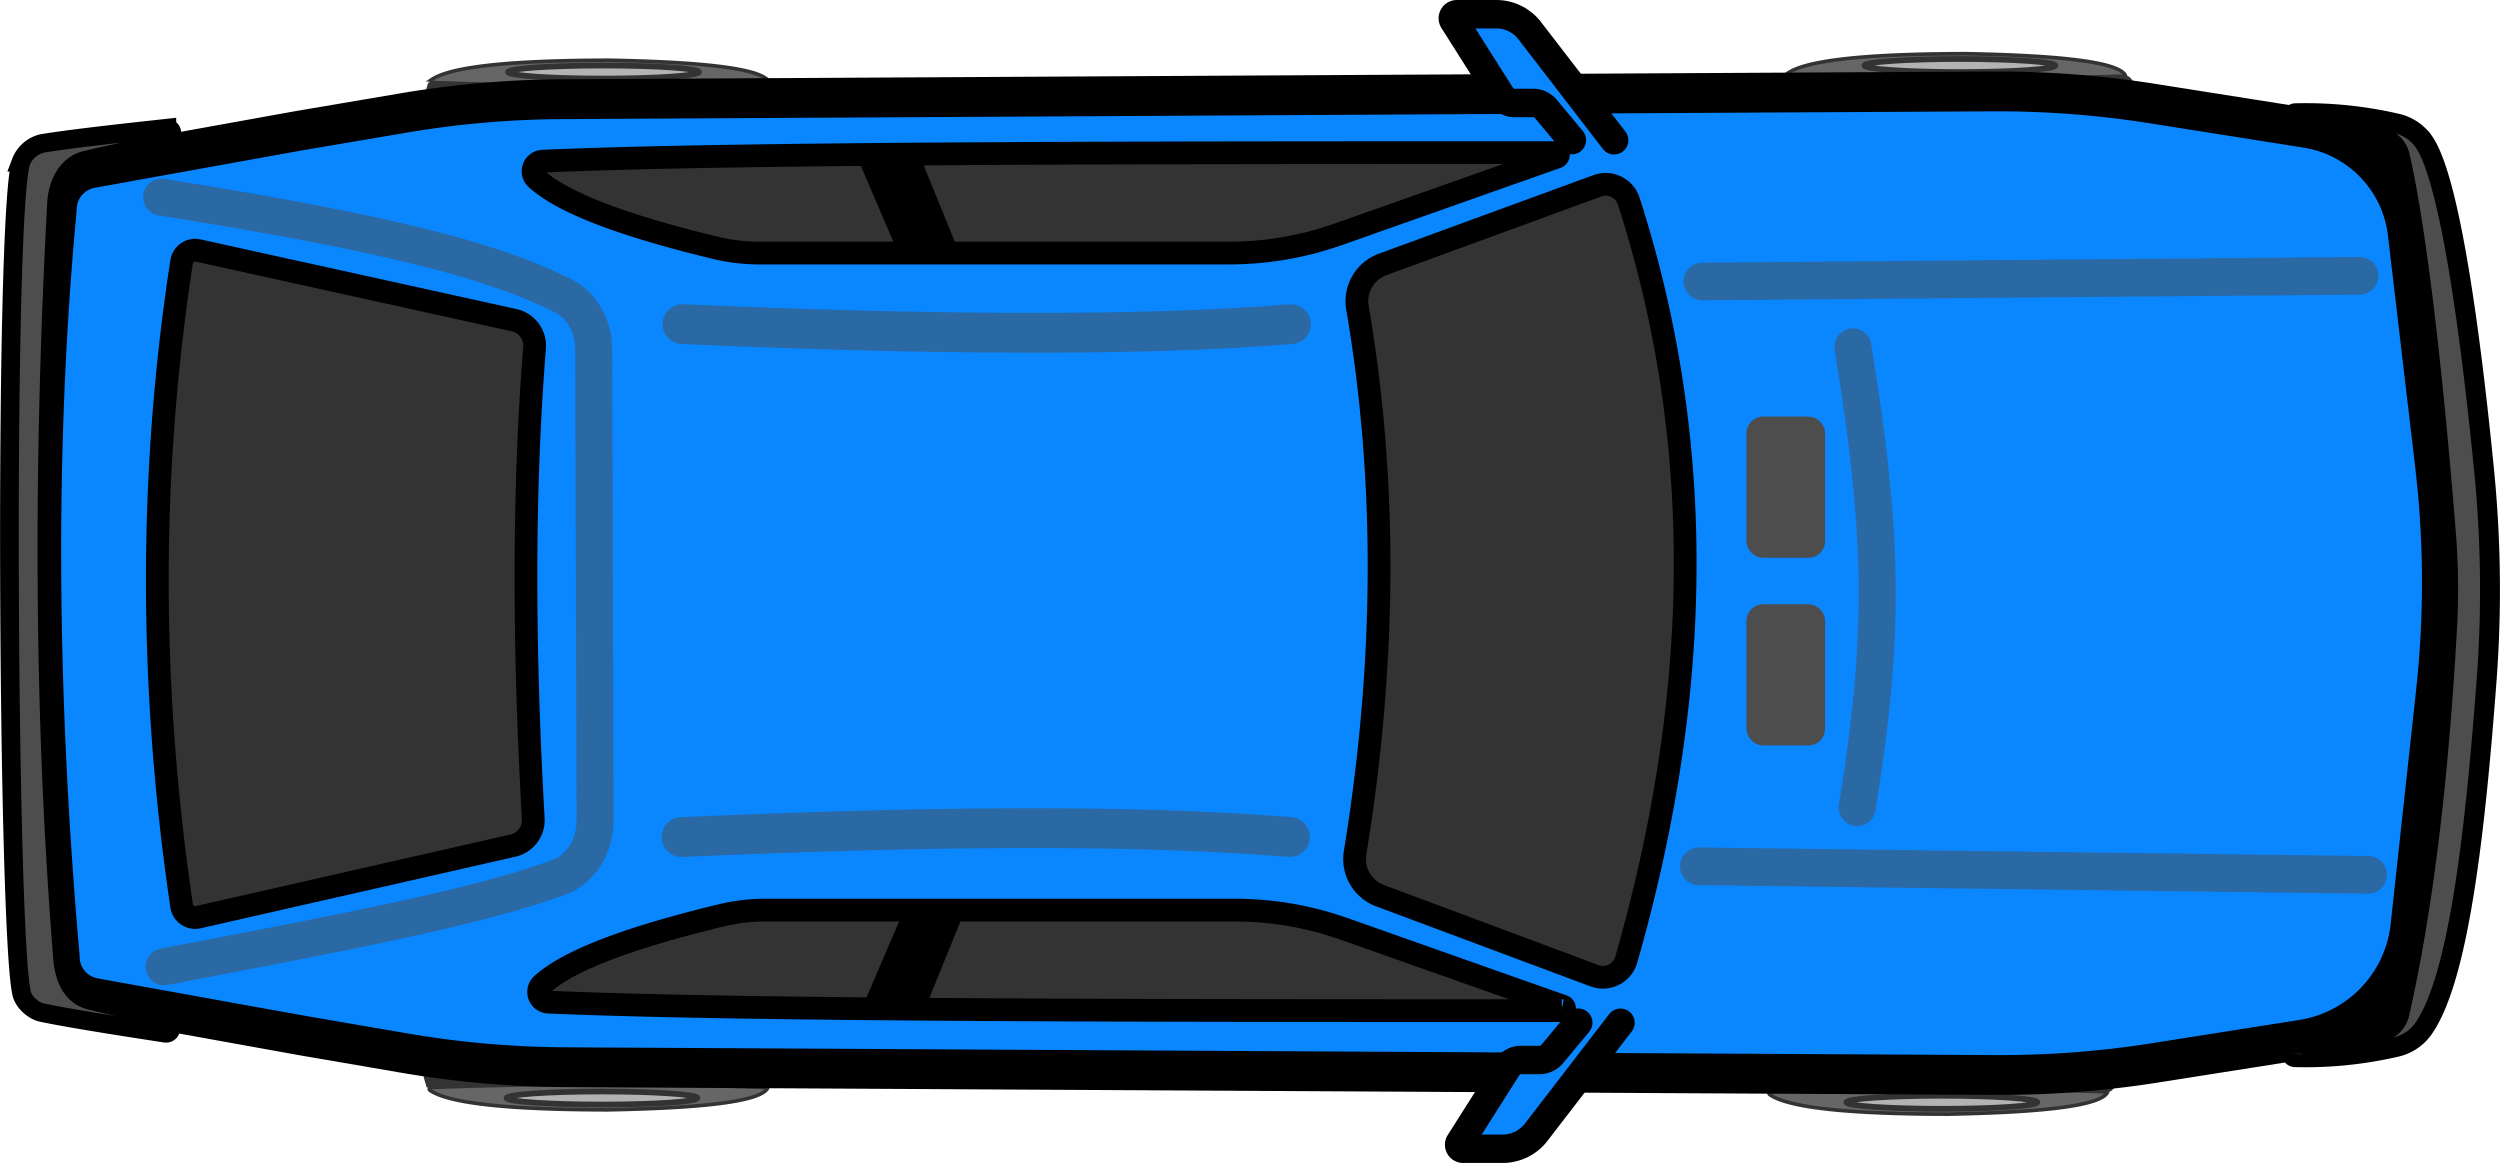
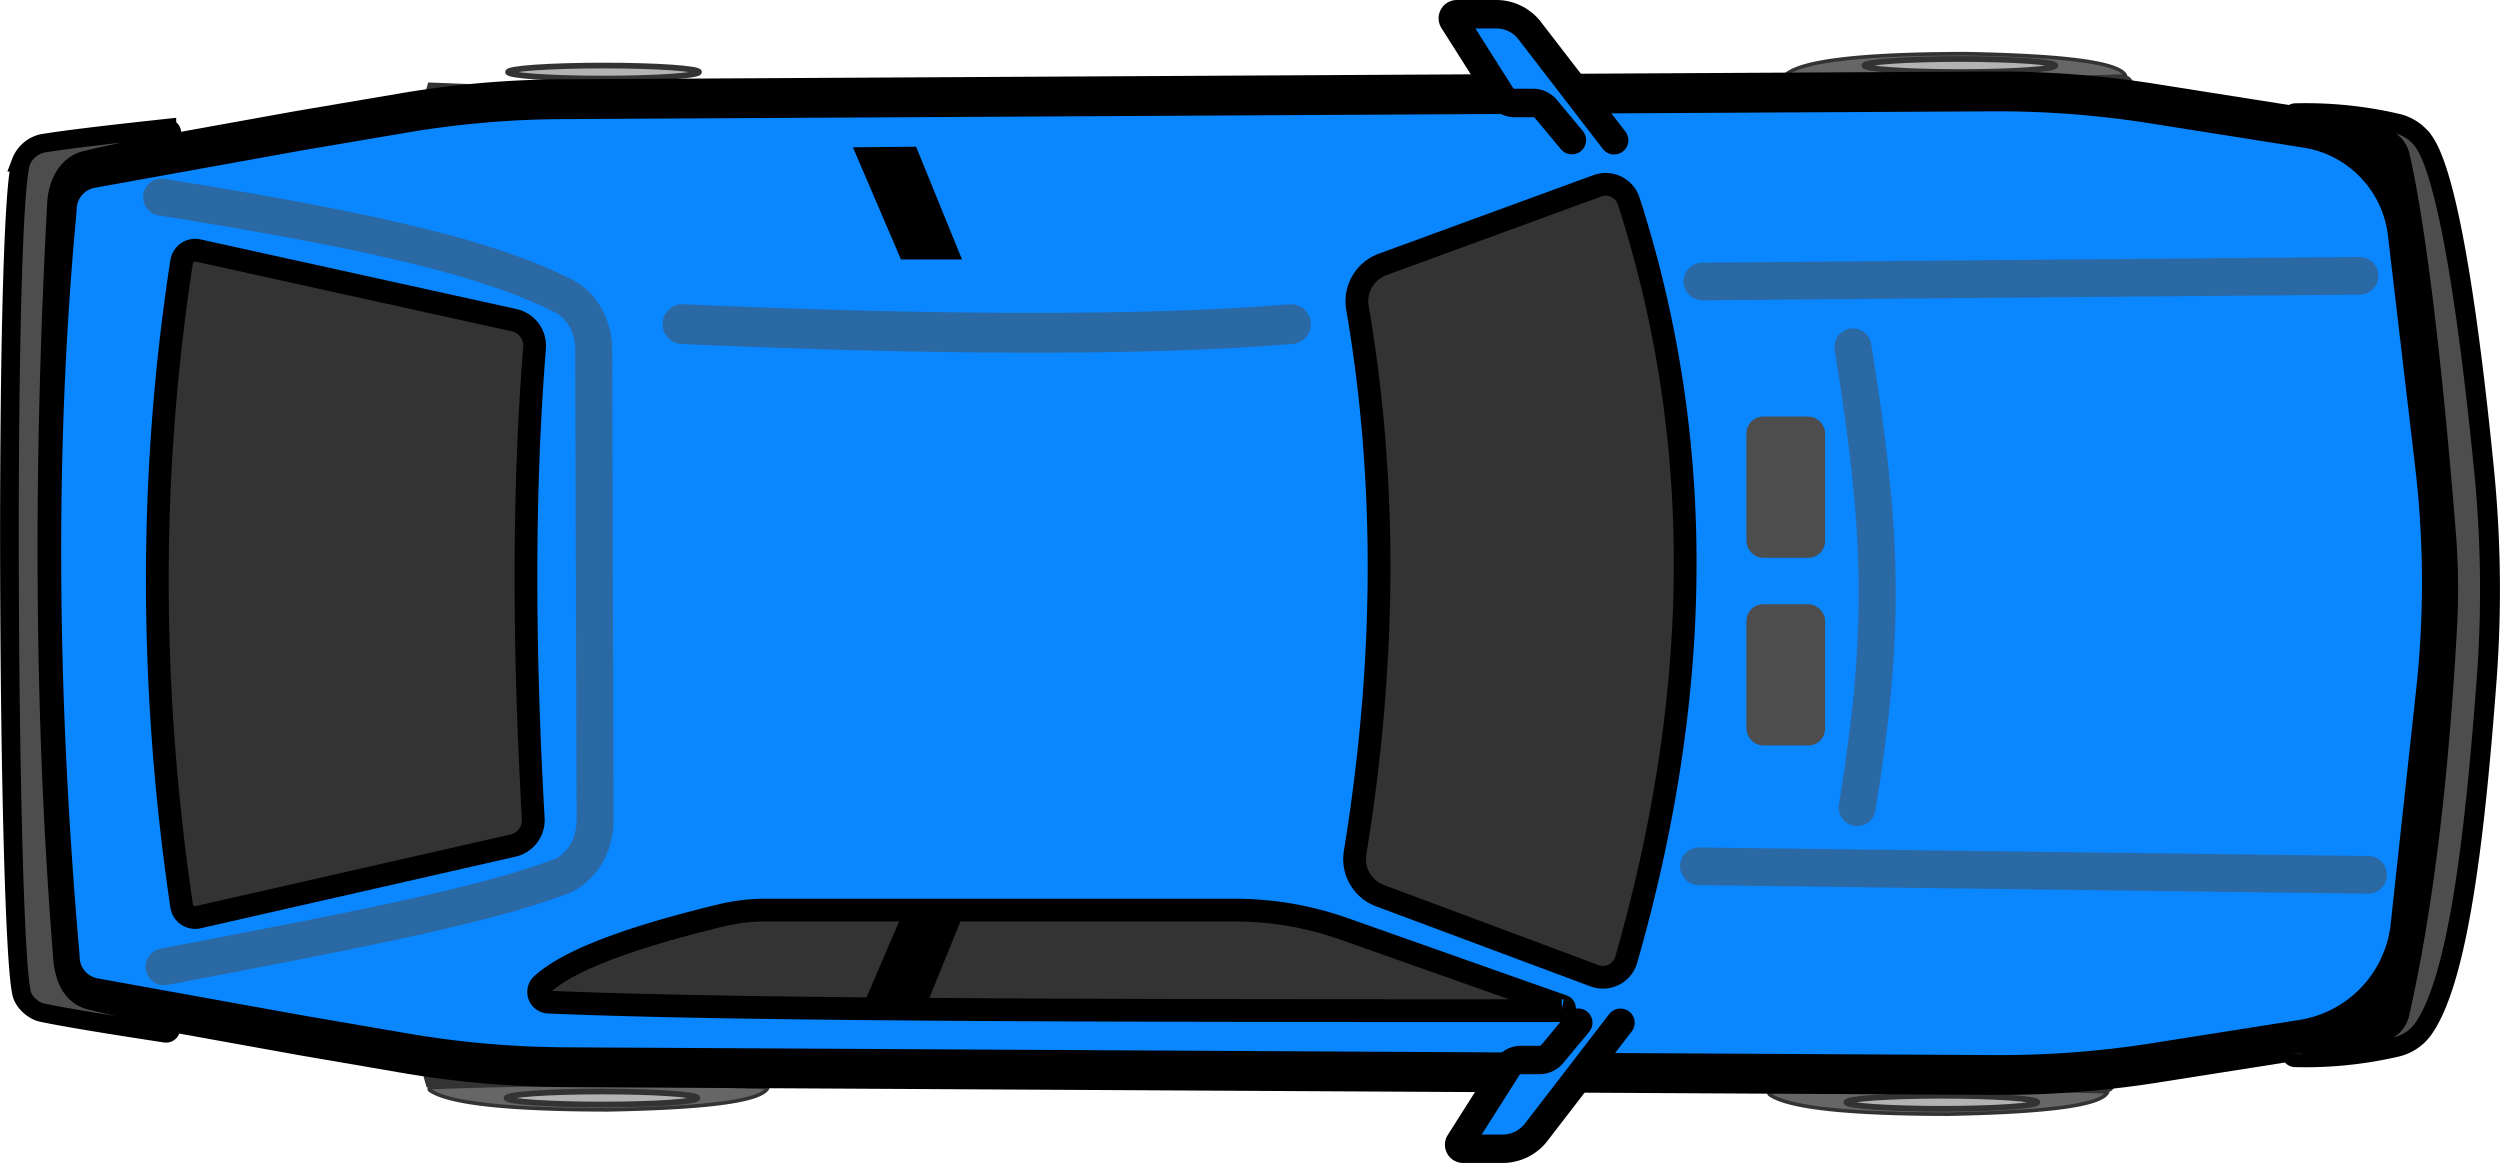
<svg xmlns="http://www.w3.org/2000/svg" viewBox="0 0 879.22 409.03">
  <defs>
    <style>.cls-1,.cls-5{fill:#333;}.cls-2{fill:#666;stroke-width:1.27px;}.cls-2,.cls-3{stroke:#333;}.cls-10,.cls-11,.cls-12,.cls-13,.cls-14,.cls-2,.cls-3,.cls-4,.cls-5,.cls-6,.cls-7,.cls-8,.cls-9{stroke-miterlimit:10;}.cls-3{fill:#b3b3b3;stroke-width:2px;}.cls-10,.cls-4{fill:#0a86ff;}.cls-10,.cls-4,.cls-5,.cls-6,.cls-7,.cls-8{stroke:#000;}.cls-14,.cls-4{stroke-width:14px;}.cls-5,.cls-6{stroke-width:8px;}.cls-10,.cls-11,.cls-12,.cls-13,.cls-14,.cls-6,.cls-7,.cls-8{stroke-linecap:round;}.cls-7,.cls-8,.cls-9{fill:#4d4d4d;}.cls-7{stroke-width:6.57px;}.cls-8{stroke-width:7px;}.cls-11,.cls-12,.cls-13,.cls-14,.cls-9{stroke:#4d4d4d;}.cls-9{stroke-width:5px;}.cls-10{stroke-width:10px;}.cls-11,.cls-12,.cls-13,.cls-14{fill:none;opacity:0.5;}.cls-11{stroke-width:13.25px;}.cls-12{stroke-width:13.02px;}.cls-13{stroke-width:13.01px;}</style>
  </defs>
  <title>Pinto_blue_1</title>
  <g id="Layer_2" data-name="Layer 2">
    <g id="Wheels">
      <g id="Wheel">
        <path class="cls-1" d="M270.07,382.48c-42-1.67-82.11-1.67-120,0-4.88-15.69-4.45-28.66-.21-41.82l119.85-.22C276.88,339.83,277.33,383.28,270.07,382.48Z" />
        <path class="cls-2" d="M151.48,382.48q57.22-2.22,118.4,0a.13.13,0,0,1,.11.18c-2.55,4.89-23.94,7.07-56.34,7.66-32.2-.06-55.23-1.92-62.46-6.87A.54.54,0,0,1,151.48,382.48Z" />
        <ellipse class="cls-3" cx="211.72" cy="386.16" rx="33.59" ry="2.29" />
      </g>
      <g id="Wheel-2" data-name="Wheel">
        <path class="cls-1" d="M270.6,29c-42,1.67-82.11,1.67-120,0-4.88,15.69-4.45,28.67-.21,41.83l119.85.22C277.41,71.67,277.86,28.22,270.6,29Z" />
-         <path class="cls-2" d="M152,29c38.15,1.49,77.68,1.42,118.4,0a.13.13,0,0,0,.11-.18C268,24,246.58,21.78,214.18,21.18c-32.2.06-55.23,1.92-62.46,6.87A.54.54,0,0,0,152,29Z" />
        <ellipse class="cls-3" cx="212.25" cy="25.34" rx="33.59" ry="2.29" />
      </g>
      <g id="Wheel-3" data-name="Wheel">
        <path class="cls-1" d="M741.25,384c-42-1.67-82.12-1.67-120,0-4.88-15.69-4.45-28.67-.21-41.83l119.85-.22C748.06,341.33,748.51,384.78,741.25,384Z" />
        <path class="cls-2" d="M622.66,384c38.15-1.49,77.67-1.42,118.4,0a.13.13,0,0,1,.11.18c-2.55,4.88-23.94,7.06-56.34,7.66-32.2-.06-55.23-1.92-62.46-6.87A.54.54,0,0,1,622.66,384Z" />
        <ellipse class="cls-3" cx="682.9" cy="387.66" rx="33.59" ry="2.29" />
      </g>
      <g id="Wheel-4" data-name="Wheel">
        <path class="cls-1" d="M747.62,26.72c-42,1.67-82.12,1.67-120.06,0-4.87,15.69-4.44,28.66-.21,41.82l119.85.22C754.42,69.37,754.87,25.92,747.62,26.72Z" />
        <path class="cls-2" d="M629,26.72q57.22,2.22,118.4,0a.13.13,0,0,0,.11-.18c-2.54-4.89-23.94-7.07-56.34-7.66-32.2.06-55.22,1.92-62.46,6.87A.54.54,0,0,0,629,26.72Z" />
        <ellipse class="cls-3" cx="689.26" cy="23.04" rx="33.59" ry="2.29" />
      </g>
    </g>
    <g id="Body">
      <path id="Main_Body_Outline" data-name="Main Body Outline" class="cls-4" d="M21,336.46a14.76,14.76,0,0,0,11.79,14.46L106,364.13l36,6.19a344.21,344.21,0,0,0,56.42,5l365.58,2,137.68.74a349.13,349.13,0,0,0,56.3-4.27l51.75-8.17a45.35,45.35,0,0,0,38-39.91l9-82.81a353.77,353.77,0,0,0-.37-79.34L846.76,82A42.47,42.47,0,0,0,811.2,45L757,36.42a349.13,349.13,0,0,0-56.3-4.27L563,32.89l-365.58,2a344.21,344.21,0,0,0-56.42,5L105,46,31.79,59.21A14.76,14.76,0,0,0,20,72.62c-.05.7-.07,1.39-.13,2.08C12,159.16,13.17,246.7,21,336.46Z" />
      <g id="Windows">
        <path class="cls-5" d="M180.8,112.6,69.68,88.1a4.83,4.83,0,0,0-5.81,4c-11.51,74.66-11.25,150.17,0,226.46a4.83,4.83,0,0,0,5.84,4L180.4,297.39a9.19,9.19,0,0,0,7.14-9.51c-3.3-58.15-3.69-113.8.46-165.59A9.2,9.2,0,0,0,180.8,112.6Z" />
        <path class="cls-5" d="M561.76,65.35,486.22,93a13.79,13.79,0,0,0-8.81,15.31c10.65,62.21,9.84,126.14-.83,191.54A13.76,13.76,0,0,0,485.34,315l75.41,28.15a8.53,8.53,0,0,0,11.19-5.65c25.89-90.39,29-179.48.87-266.76A8.53,8.53,0,0,0,561.76,65.35Z" />
-         <path class="cls-5" d="M547.53,55.25,470.71,82.39A115.84,115.84,0,0,1,432.16,89h-165a67.11,67.11,0,0,1-15.78-1.89c-30-7.28-52.75-15.21-62.75-24.25a3.56,3.56,0,0,1,2.26-6.18c69.2-3,212.89-3,356.42-3A.81.81,0,0,1,547.53,55.25Z" />
        <polygon class="cls-6" points="332.38 87.25 319.5 87.25 306 55.75 319.5 55.63 332.38 87.25" />
        <path class="cls-5" d="M549.53,353.82l-76.82-27.14a115.59,115.59,0,0,0-38.55-6.61h-165A66.59,66.59,0,0,0,253.33,322c-30,7.28-52.75,15.2-62.75,24.24a3.57,3.57,0,0,0,2.26,6.19c69.2,3,212.89,3,356.42,3A.81.81,0,0,0,549.53,353.82Z" />
        <polygon class="cls-6" points="334.38 321.82 321.5 321.82 308 353.32 321.5 353.44 334.38 321.82" />
      </g>
      <g id="Layer_8" data-name="Layer 8">
        <path class="cls-7" d="M31.74,351.82c8.48,2.08,19.72,4.72,27,5.92a1.81,1.81,0,0,1,1.35,2.1l0,2a1.7,1.7,0,0,1-1.86,1.55c-18-2.76-34.4-5.37-43.5-7.28-2.87-.61-6.31-3.48-7.1-6.67-5-20.21-6.35-272.12-.29-292.39a10.65,10.65,0,0,1,7.48-6.6c9.19-1.52,25.71-3.4,43.86-5.36a1.68,1.68,0,0,1,1.76,1.63l-.5,2a1.83,1.83,0,0,1-1.47,2c-7.48.9-19.4,3.51-28.27,5.59C23.58,57.86,20,64.78,19.84,72.42,15,162.84,15.18,251.27,21.9,335.55,22.26,343.85,25.18,350.2,31.74,351.82Z" />
      </g>
      <path class="cls-8" d="M860.62,220.53C858,267.79,853,316.19,843.84,356.44a8.58,8.58,0,0,1-5.94,6.35C830.6,365,820,365.88,808,366.31c-1.15,0-2,2.38-2,3.53l0,.75a1.15,1.15,0,0,0,1.07,1.2,141.32,141.32,0,0,0,35.44-3.55,16.08,16.08,0,0,0,9.62-6.24c12.52-17.41,18.36-69.22,22.38-122.81a425.23,425.23,0,0,0-.81-73c-4-40.63-11.46-102.73-21.4-116.56a16,16,0,0,0-9.55-6.23,142,142,0,0,0-35.52-3.57,1.11,1.11,0,0,0-1.06,1.07l0,2a2.09,2.09,0,0,0,2,2.16c12,.42,22.64,1.34,29.94,3.52A8.58,8.58,0,0,1,844,54.93c7.72,34,13.72,101.48,16.19,132.5A245.4,245.4,0,0,1,860.62,220.53Z" />
      <rect class="cls-9" x="616.7" y="149" width="22.67" height="44.67" rx="3.37" ry="3.37" transform="translate(1256.07 342.67) rotate(-180)" />
      <path class="cls-10" d="M567.67,49.33,537.85,10.61A14.9,14.9,0,0,0,526,5H512.48a1.43,1.43,0,0,0-1.35,2.13L528,33.76a5.49,5.49,0,0,0,4.66,2.45h6.42a5.93,5.93,0,0,1,4.56,2.07l9.17,11" />
      <path class="cls-10" d="M569.89,359.7l-29.81,38.72A14.91,14.91,0,0,1,528.25,404H514.7a1.41,1.41,0,0,1-1.34-2.12l16.88-26.63a5.5,5.5,0,0,1,4.67-2.46h6.42a5.93,5.93,0,0,0,4.55-2.07l9.17-11.05" />
      <rect class="cls-9" x="616.7" y="215" width="22.67" height="44.67" rx="3.37" ry="3.37" transform="translate(1256.07 474.67) rotate(-180)" />
      <g id="Accents">
        <line class="cls-11" x1="829.83" y1="97" x2="598.68" y2="99" />
        <path class="cls-12" d="M651.65,122c10.38,64.2,11.79,98.91,1.5,162" />
        <line class="cls-11" x1="832.82" y1="307.67" x2="597.48" y2="304.67" />
        <path class="cls-13" d="M57.68,340c58.75-11.25,110.74-20.87,139.15-31.58,7.46-2.81,12.49-10.89,12.46-20l-.5-165.51c0-8.18-4.19-15.6-10.67-18.86C172.85,91.34,135,81.8,56.82,69.33" />
        <path class="cls-14" d="M454,114c-53.23,4.38-128.91,3.72-214,0" />
-         <path class="cls-14" d="M453.67,294.38c-57.61-4.75-132.68-3.56-214,0" />
      </g>
    </g>
  </g>
</svg>